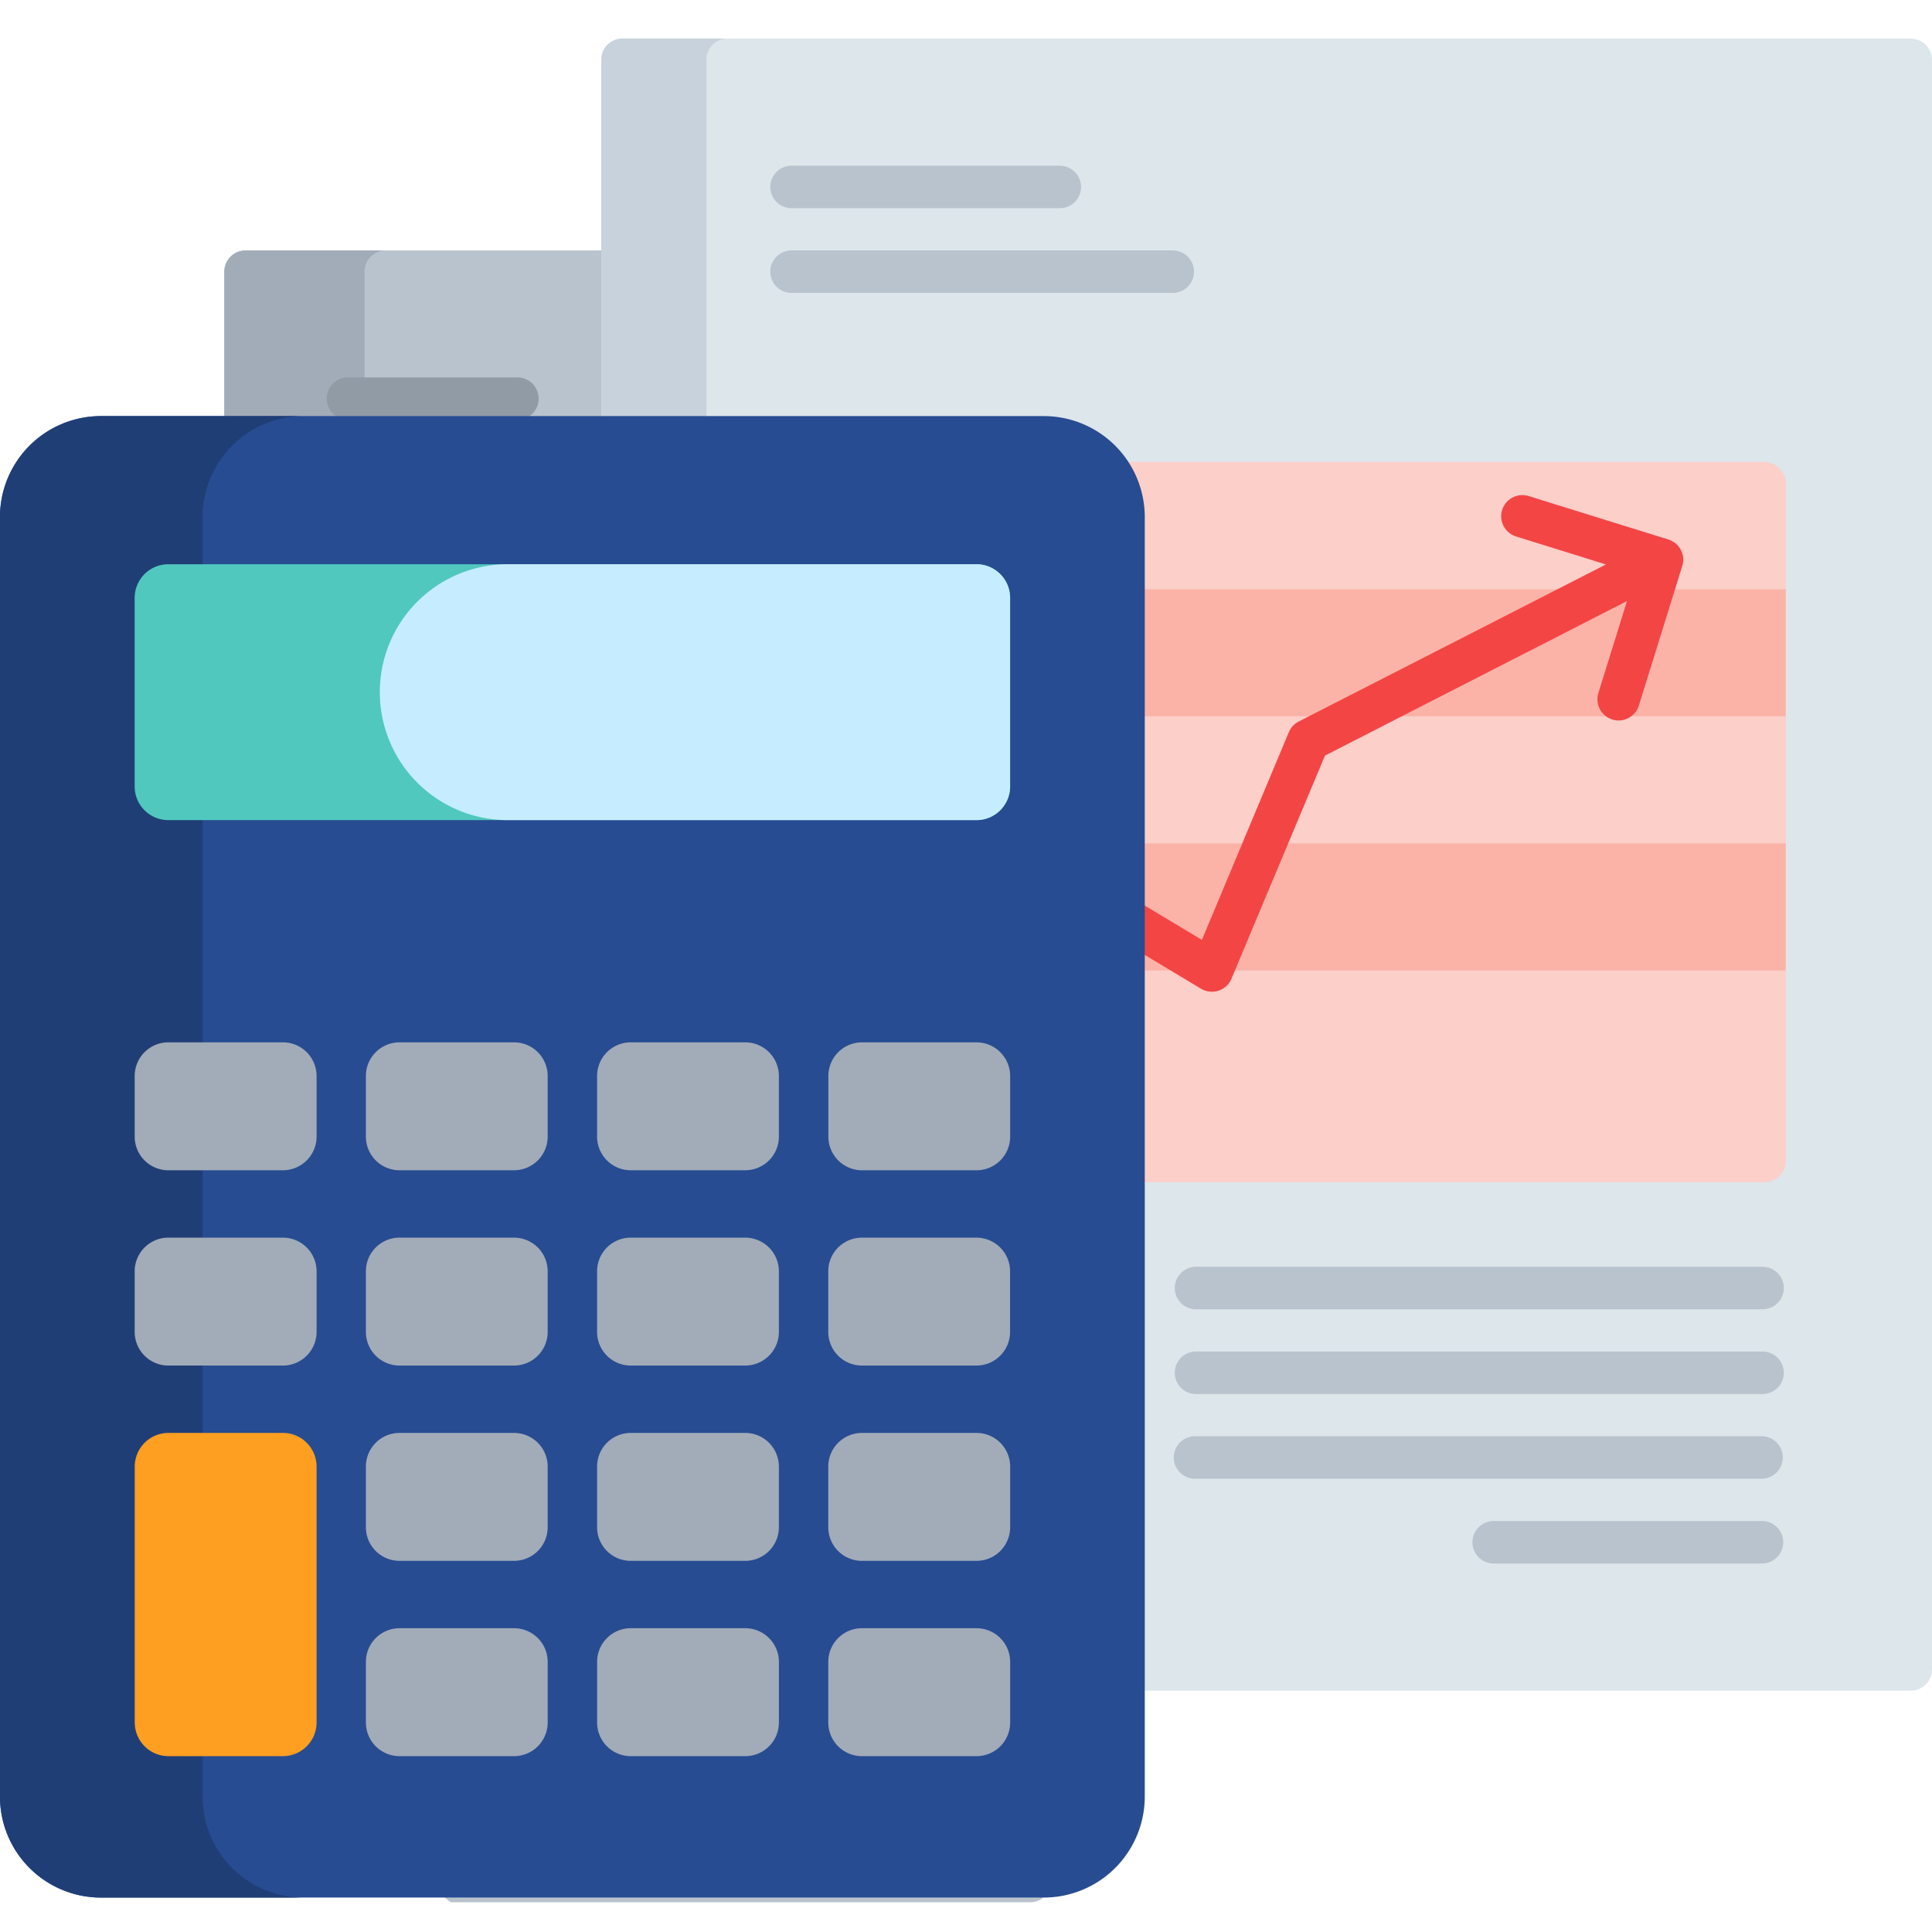
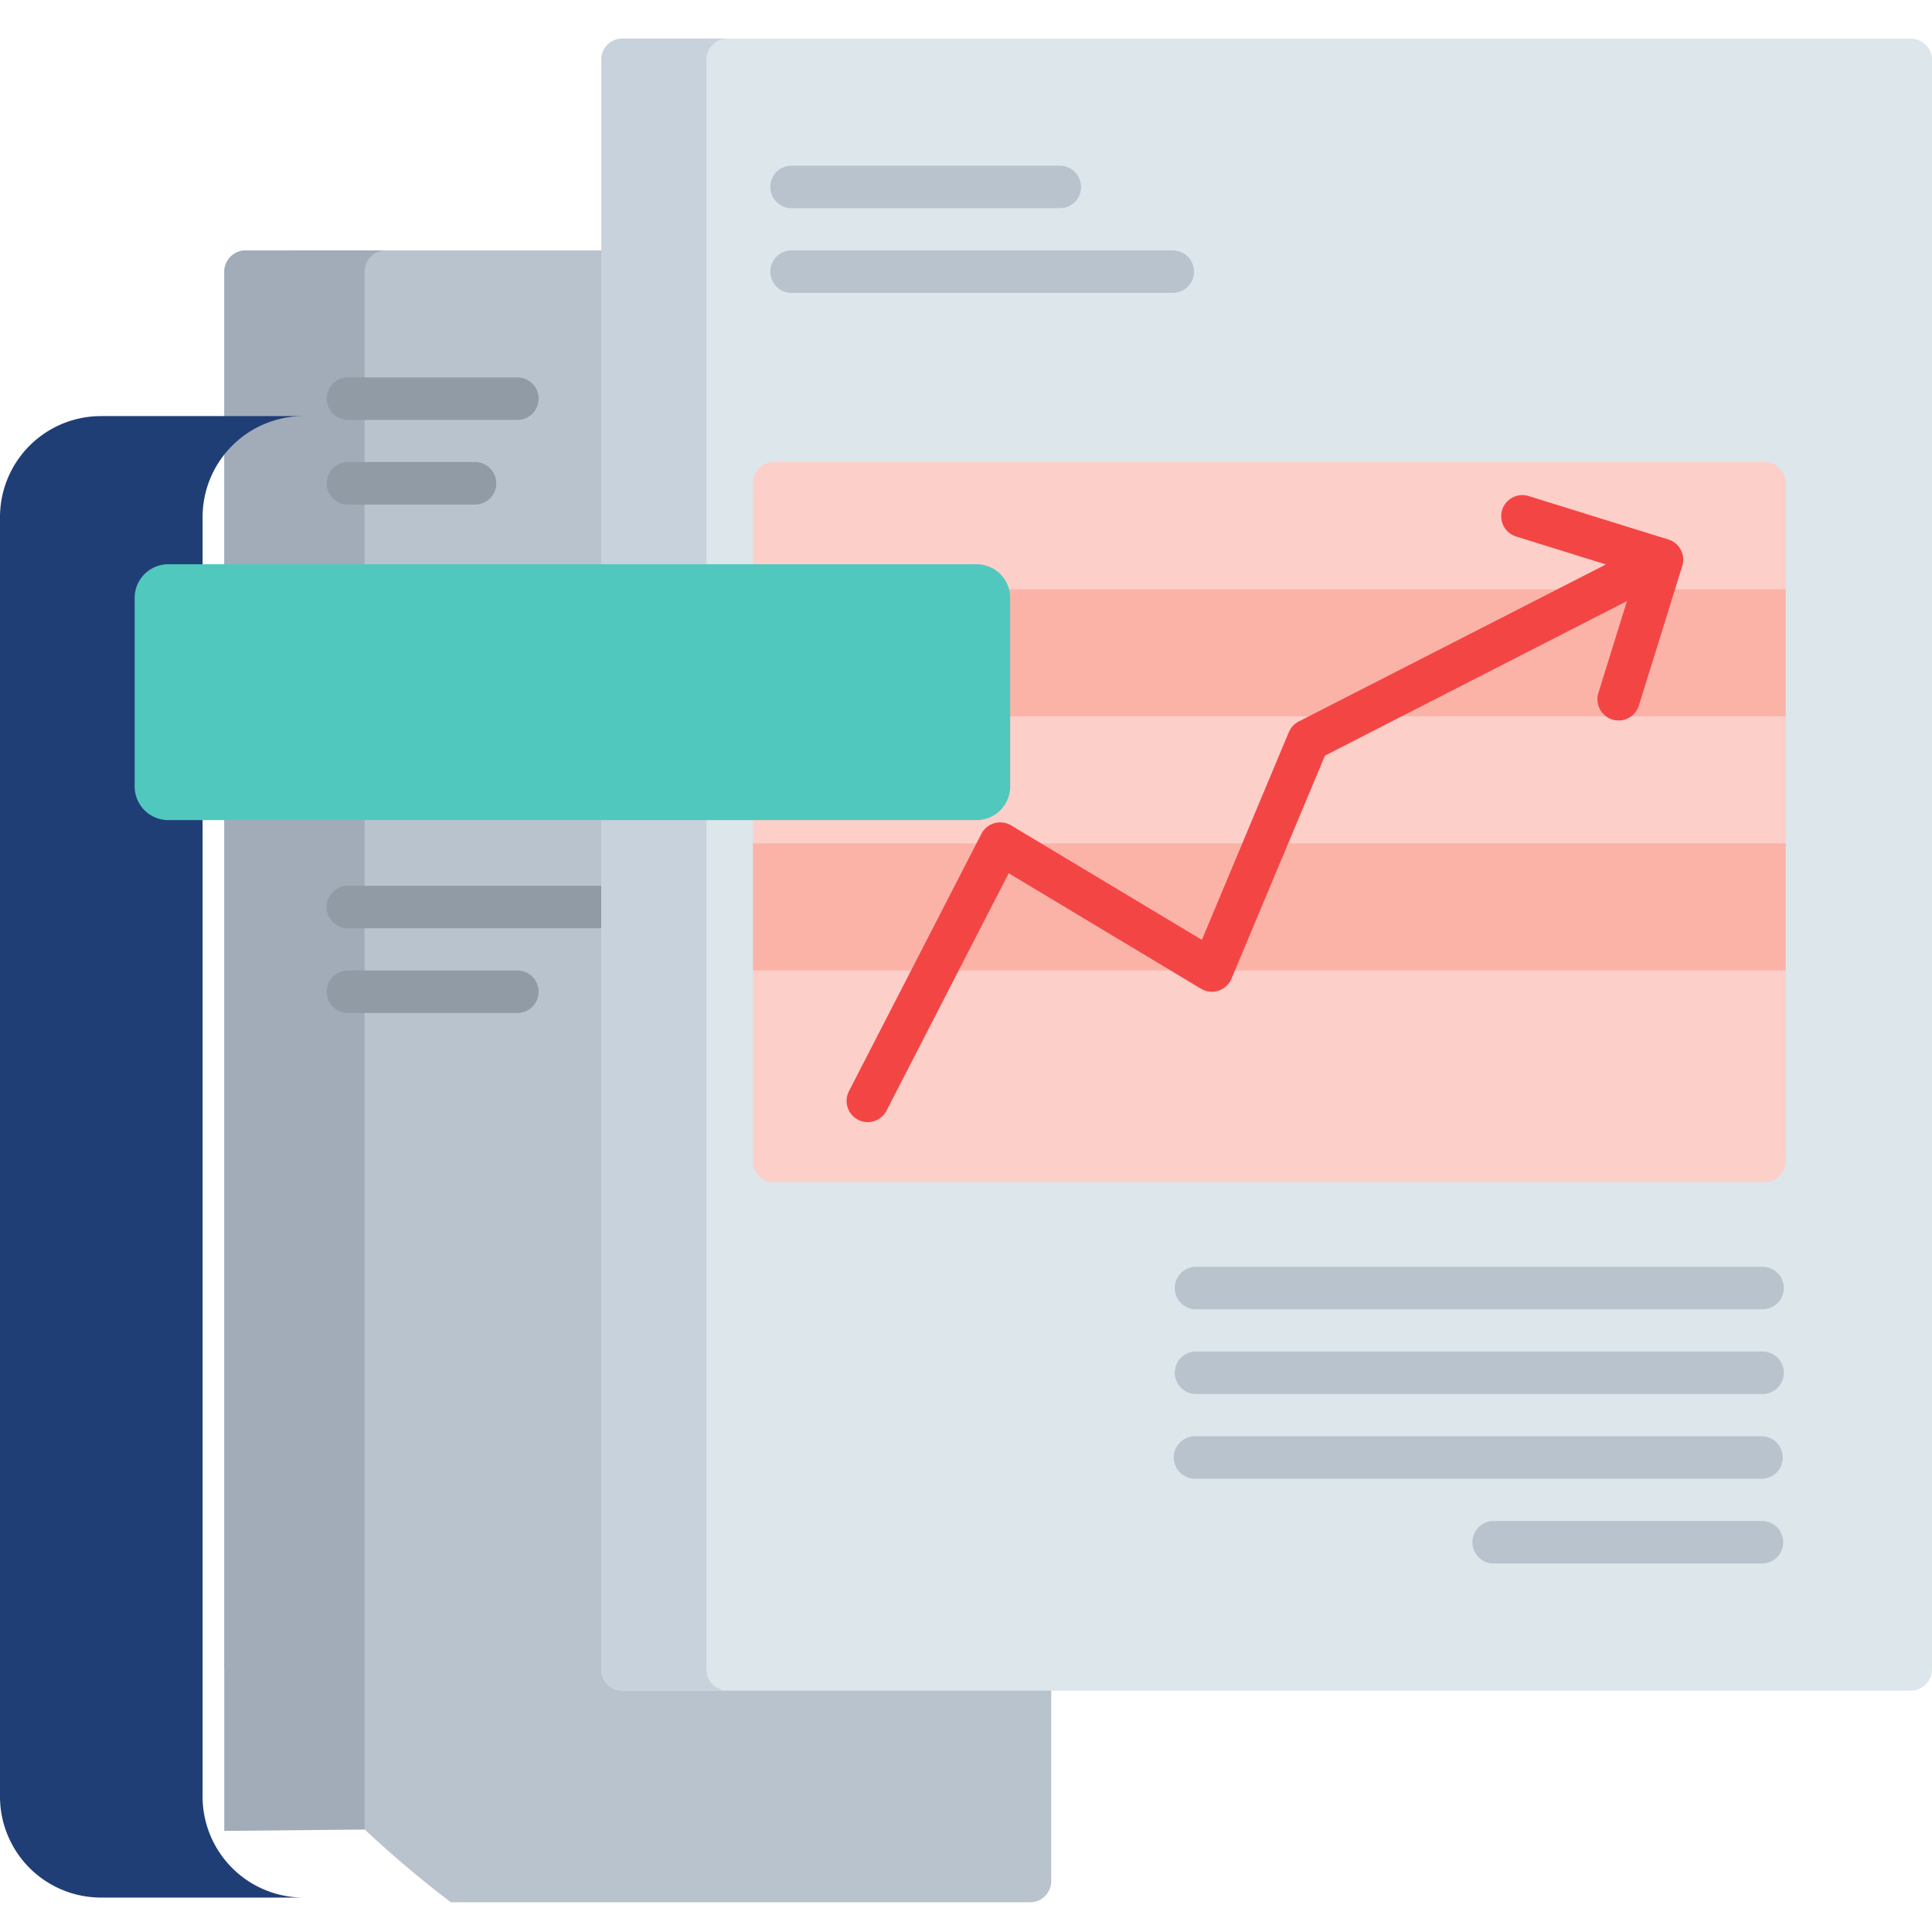
<svg xmlns="http://www.w3.org/2000/svg" height="100" viewBox="0 0 100 100" width="100">
  <path d="m900.342-222.5h-29.974a56.447 56.447 0 0 1 -11.725-12.049v-72.351a1.1 1.1 0 0 1 1.1-1.1h40.6a1.1 1.1 0 0 1 1.1 1.1v83.3a1.1 1.1 0 0 1 -1.1 1.1z" fill="#b9c3cd" transform="translate(-847.03 320.962)" />
  <path d="m867-308a1.1 1.1 0 0 0 -1.1 1.1v80.635l-7.261.068v-80.7a1.1 1.1 0 0 1 1.1-1.1z" fill="#a2abb8" transform="translate(-847.03 320.962)" />
  <path d="m865.559-298.32a1.1 1.1 0 0 1 1.1-1.1h8.769a1.1 1.1 0 0 1 1.1 1.1 1.1 1.1 0 0 1 -1.1 1.1h-8.769a1.1 1.1 0 0 1 -1.1-1.1zm1.1 16.442h8.769a1.1 1.1 0 0 0 1.1-1.1 1.1 1.1 0 0 0 -1.1-1.1h-8.769a1.1 1.1 0 0 0 -1.1 1.1 1.1 1.1 0 0 0 1.096 1.101zm8.769 13.154h-8.769a1.1 1.1 0 0 0 -1.1 1.1 1.1 1.1 0 0 0 1.1 1.1h8.769a1.1 1.1 0 0 0 1.1-1.1 1.1 1.1 0 0 0 -1.104-1.099zm-8.769-8.769h17.539a1.1 1.1 0 0 0 1.1-1.1 1.1 1.1 0 0 0 -1.1-1.1h-17.543a1.1 1.1 0 0 0 -1.1 1.1 1.1 1.1 0 0 0 1.1 1.1zm17.539 4.385h-17.543a1.1 1.1 0 0 0 -1.1 1.1 1.1 1.1 0 0 0 1.1 1.1h17.539a1.1 1.1 0 0 0 1.1-1.1 1.1 1.1 0 0 0 -1.101-1.1zm-17.539-19.731h6.577a1.1 1.1 0 0 0 1.1-1.1 1.1 1.1 0 0 0 -1.1-1.1h-6.577a1.1 1.1 0 0 0 -1.1 1.1 1.1 1.1 0 0 0 1.096 1.1z" fill="#909ba6" transform="translate(-848.648 318.955)" />
  <path d="m952.986-321.212v83.312a1.1 1.1 0 0 1 -1.1 1.1h-66.679a1.1 1.1 0 0 1 -1.1-1.1v-83.308a1.1 1.1 0 0 1 1.1-1.1h66.683a1.1 1.1 0 0 1 1.096 1.096z" fill="#dce6eb" transform="translate(-852.986 324.308)" />
  <path d="m890.651-236.807h-5.443a1.1 1.1 0 0 1 -1.1-1.1v-83.308a1.1 1.1 0 0 1 1.1-1.1h5.443a1.1 1.1 0 0 0 -1.1 1.1v83.315a1.1 1.1 0 0 0 1.1 1.1z" fill="#c8d2dc" transform="translate(-852.986 324.308)" />
  <path d="m931.87-242.473a1.1 1.1 0 0 1 1.1-1.1h13.885a1.1 1.1 0 0 1 1.1 1.1 1.1 1.1 0 0 1 -1.1 1.1h-13.889a1.1 1.1 0 0 1 -1.096-1.1zm-14.36-3.288h29.324a1.1 1.1 0 0 0 1.1-1.1 1.1 1.1 0 0 0 -1.1-1.1h-29.323a1.1 1.1 0 0 0 -1.1 1.1 1.1 1.1 0 0 0 1.1 1.1zm.053-4.385h29.324a1.1 1.1 0 0 0 1.1-1.1 1.1 1.1 0 0 0 -1.1-1.1h-29.324a1.1 1.1 0 0 0 -1.1 1.1 1.1 1.1 0 0 0 1.1 1.1zm0-4.385h29.324a1.1 1.1 0 0 0 1.1-1.1 1.1 1.1 0 0 0 -1.1-1.1h-29.324a1.1 1.1 0 0 0 -1.1 1.1 1.1 1.1 0 0 0 1.1 1.101zm-7.051-59.193h-13.884a1.1 1.1 0 0 0 -1.1 1.1 1.1 1.1 0 0 0 1.1 1.1h13.884a1.1 1.1 0 0 0 1.1-1.1 1.1 1.1 0 0 0 -1.099-1.099zm5.846 4.385h-19.73a1.1 1.1 0 0 0 -1.1 1.1 1.1 1.1 0 0 0 1.1 1.1h19.731a1.1 1.1 0 0 0 1.1-1.1 1.1 1.1 0 0 0 -1.1-1.099z" fill="#b9c3cd" transform="translate(-855.657 322.3)" />
  <path d="m947.81-292.6v35.077a1.1 1.1 0 0 1 -1.1 1.1h-51.26a1.1 1.1 0 0 1 -1.1-1.1v-35.077a1.1 1.1 0 0 1 1.1-1.1h51.264a1.1 1.1 0 0 1 1.096 1.1z" fill="#fccfc9" transform="translate(-855.382 317.616)" />
  <path d="m947.81-285.108v6.577h-53.456v-6.577zm-53.456 19.731h53.456v-6.577h-53.456z" fill="#fbb3a8" transform="translate(-855.382 315.609)" />
  <path d="m943.936-287.81-2.25 7.232a1.1 1.1 0 0 1 -1.047.771 1.092 1.092 0 0 1 -.326-.05 1.1 1.1 0 0 1 -.722-1.372l1.481-4.759-15.632 8-4.84 11.548a1.094 1.094 0 0 1 -.669.618 1.1 1.1 0 0 1 -.906-.1l-9.955-5.978-6.321 12.282a1.1 1.1 0 0 1 -.975.6 1.1 1.1 0 0 1 -.5-.122 1.1 1.1 0 0 1 -.474-1.476l6.856-13.323a1.1 1.1 0 0 1 .674-.552 1.1 1.1 0 0 1 .864.114l9.876 5.925 4.5-10.75a1.1 1.1 0 0 1 .512-.552l15.9-8.13-4.651-1.447a1.1 1.1 0 0 1 -.721-1.372 1.1 1.1 0 0 1 1.372-.721l7.232 2.249a1.1 1.1 0 0 1 .645.537 1.1 1.1 0 0 1 .077.828z" fill="#f44545" transform="translate(-856.86 317.099)" />
-   <path d="m902.739-291.58v66.224a5.228 5.228 0 0 1 -5.228 5.228h-48.8a5.228 5.228 0 0 1 -5.228-5.228v-66.224a5.228 5.228 0 0 1 5.228-5.228h48.8a5.228 5.228 0 0 1 5.228 5.228z" fill="#274c91" transform="translate(-843.486 318.345)" />
  <path d="m859.2-220.127h-10.486a5.228 5.228 0 0 1 -5.228-5.228v-66.225a5.228 5.228 0 0 1 5.228-5.228h10.486a5.229 5.229 0 0 0 -5.228 5.228v66.224a5.228 5.228 0 0 0 5.228 5.229z" fill="#203e76" transform="translate(-843.486 318.345)" />
-   <path d="m897.9-252.756v3.137a1.742 1.742 0 0 1 -1.742 1.742h-5.925a1.743 1.743 0 0 1 -1.743-1.742v-3.137a1.743 1.743 0 0 1 1.743-1.743h5.925a1.743 1.743 0 0 1 1.742 1.743zm-13.714-1.744h-5.925a1.743 1.743 0 0 0 -1.742 1.743v3.137a1.742 1.742 0 0 0 1.742 1.742h5.925a1.743 1.743 0 0 0 1.743-1.742v-3.137a1.743 1.743 0 0 0 -1.743-1.743zm-11.967 0h-5.925a1.743 1.743 0 0 0 -1.742 1.743v3.137a1.742 1.742 0 0 0 1.742 1.742h5.925a1.743 1.743 0 0 0 1.743-1.742v-3.137a1.743 1.743 0 0 0 -1.743-1.743zm-11.966 0h-5.925a1.743 1.743 0 0 0 -1.743 1.743v3.137a1.743 1.743 0 0 0 1.743 1.742h5.925a1.743 1.743 0 0 0 1.747-1.741v-3.137a1.743 1.743 0 0 0 -1.748-1.744zm35.9 10.109h-5.925a1.743 1.743 0 0 0 -1.743 1.742v3.137a1.743 1.743 0 0 0 1.743 1.742h5.925a1.742 1.742 0 0 0 1.742-1.742v-3.137a1.742 1.742 0 0 0 -1.742-1.741zm-11.967 0h-5.925a1.742 1.742 0 0 0 -1.742 1.742v3.137a1.742 1.742 0 0 0 1.742 1.742h5.925a1.743 1.743 0 0 0 1.743-1.742v-3.137a1.743 1.743 0 0 0 -1.743-1.741zm-11.967 0h-5.925a1.742 1.742 0 0 0 -1.742 1.742v3.137a1.742 1.742 0 0 0 1.742 1.742h5.925a1.743 1.743 0 0 0 1.743-1.742v-3.137a1.742 1.742 0 0 0 -1.743-1.741zm-11.966 0h-5.925a1.743 1.743 0 0 0 -1.743 1.742v3.137a1.743 1.743 0 0 0 1.743 1.742h5.925a1.743 1.743 0 0 0 1.747-1.741v-3.137a1.743 1.743 0 0 0 -1.748-1.742zm35.9 10.108h-5.925a1.743 1.743 0 0 0 -1.743 1.742v3.137a1.743 1.743 0 0 0 1.743 1.743h5.925a1.743 1.743 0 0 0 1.747-1.739v-3.137a1.742 1.742 0 0 0 -1.747-1.746zm-11.967 0h-5.925a1.742 1.742 0 0 0 -1.742 1.742v3.137a1.743 1.743 0 0 0 1.742 1.743h5.925a1.743 1.743 0 0 0 1.743-1.743v-3.137a1.743 1.743 0 0 0 -1.743-1.742zm-11.967 0h-5.925a1.742 1.742 0 0 0 -1.742 1.742v3.137a1.743 1.743 0 0 0 1.742 1.743h5.925a1.743 1.743 0 0 0 1.743-1.743v-3.137a1.742 1.742 0 0 0 -1.743-1.742zm23.935 10.108h-5.925a1.743 1.743 0 0 0 -1.743 1.743v3.137a1.743 1.743 0 0 0 1.743 1.743h5.925a1.743 1.743 0 0 0 1.746-1.748v-3.137a1.743 1.743 0 0 0 -1.747-1.738zm-11.967 0h-5.925a1.743 1.743 0 0 0 -1.742 1.743v3.137a1.743 1.743 0 0 0 1.742 1.743h5.925a1.743 1.743 0 0 0 1.743-1.743v-3.137a1.743 1.743 0 0 0 -1.744-1.743zm-11.967 0h-5.925a1.743 1.743 0 0 0 -1.742 1.743v3.137a1.743 1.743 0 0 0 1.742 1.743h5.925a1.744 1.744 0 0 0 1.743-1.743v-3.137a1.743 1.743 0 0 0 -1.744-1.743z" fill="#a2abb8" transform="translate(-845.614 308.451)" />
-   <path d="m862-226.37v13.245a1.743 1.743 0 0 1 -1.743 1.743h-5.925a1.743 1.743 0 0 1 -1.743-1.743v-13.245a1.743 1.743 0 0 1 1.743-1.742h5.925a1.743 1.743 0 0 1 1.743 1.742z" fill="#ff9f22" transform="translate(-845.614 302.28)" />
  <path d="m897.9-285.056v9.759a1.742 1.742 0 0 1 -1.742 1.742h-41.831a1.743 1.743 0 0 1 -1.743-1.742v-9.759a1.743 1.743 0 0 1 1.743-1.743h41.826a1.742 1.742 0 0 1 1.747 1.743z" fill="#50c8be" transform="translate(-845.614 316.004)" />
-   <path d="m901.769-285.056v9.759a1.742 1.742 0 0 1 -1.742 1.742h-24.258a6.622 6.622 0 0 1 -6.623-6.622 6.623 6.623 0 0 1 6.623-6.623h24.258a1.742 1.742 0 0 1 1.742 1.744z" fill="#c6ecff" transform="translate(-849.487 316.004)" />
  <path d="m0 0h100v100h-100z" fill="none" />
</svg>